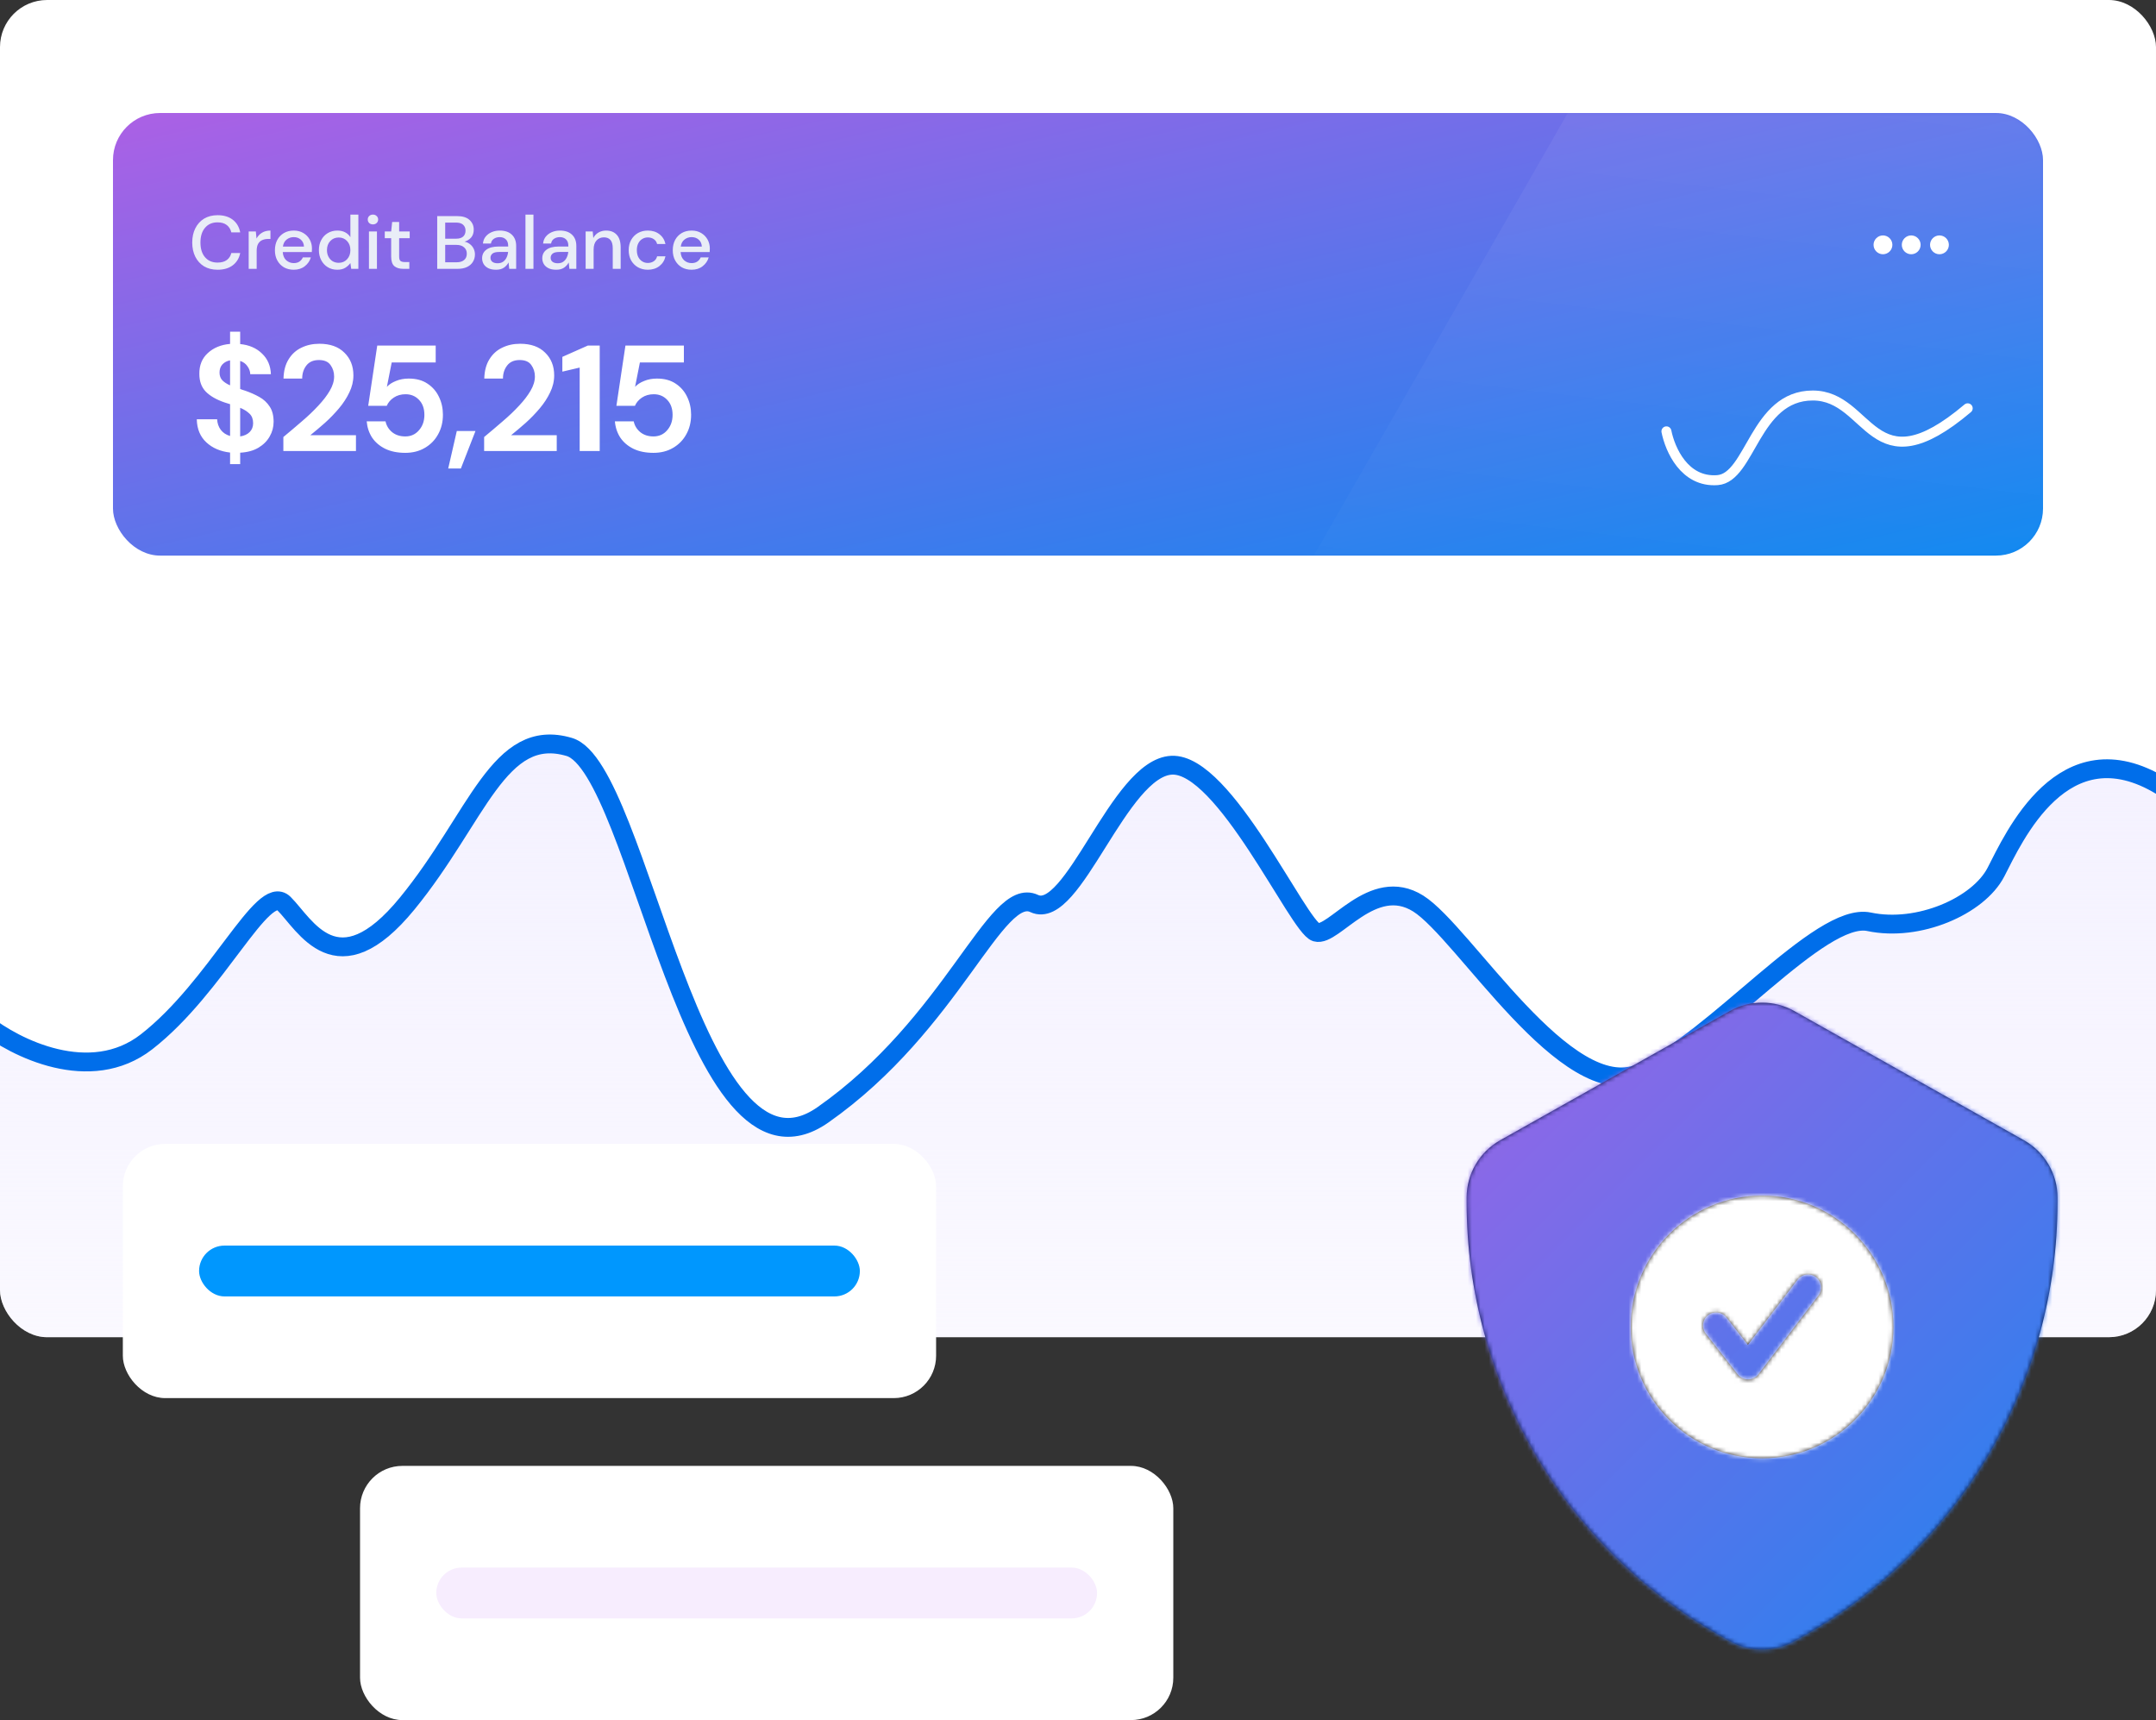
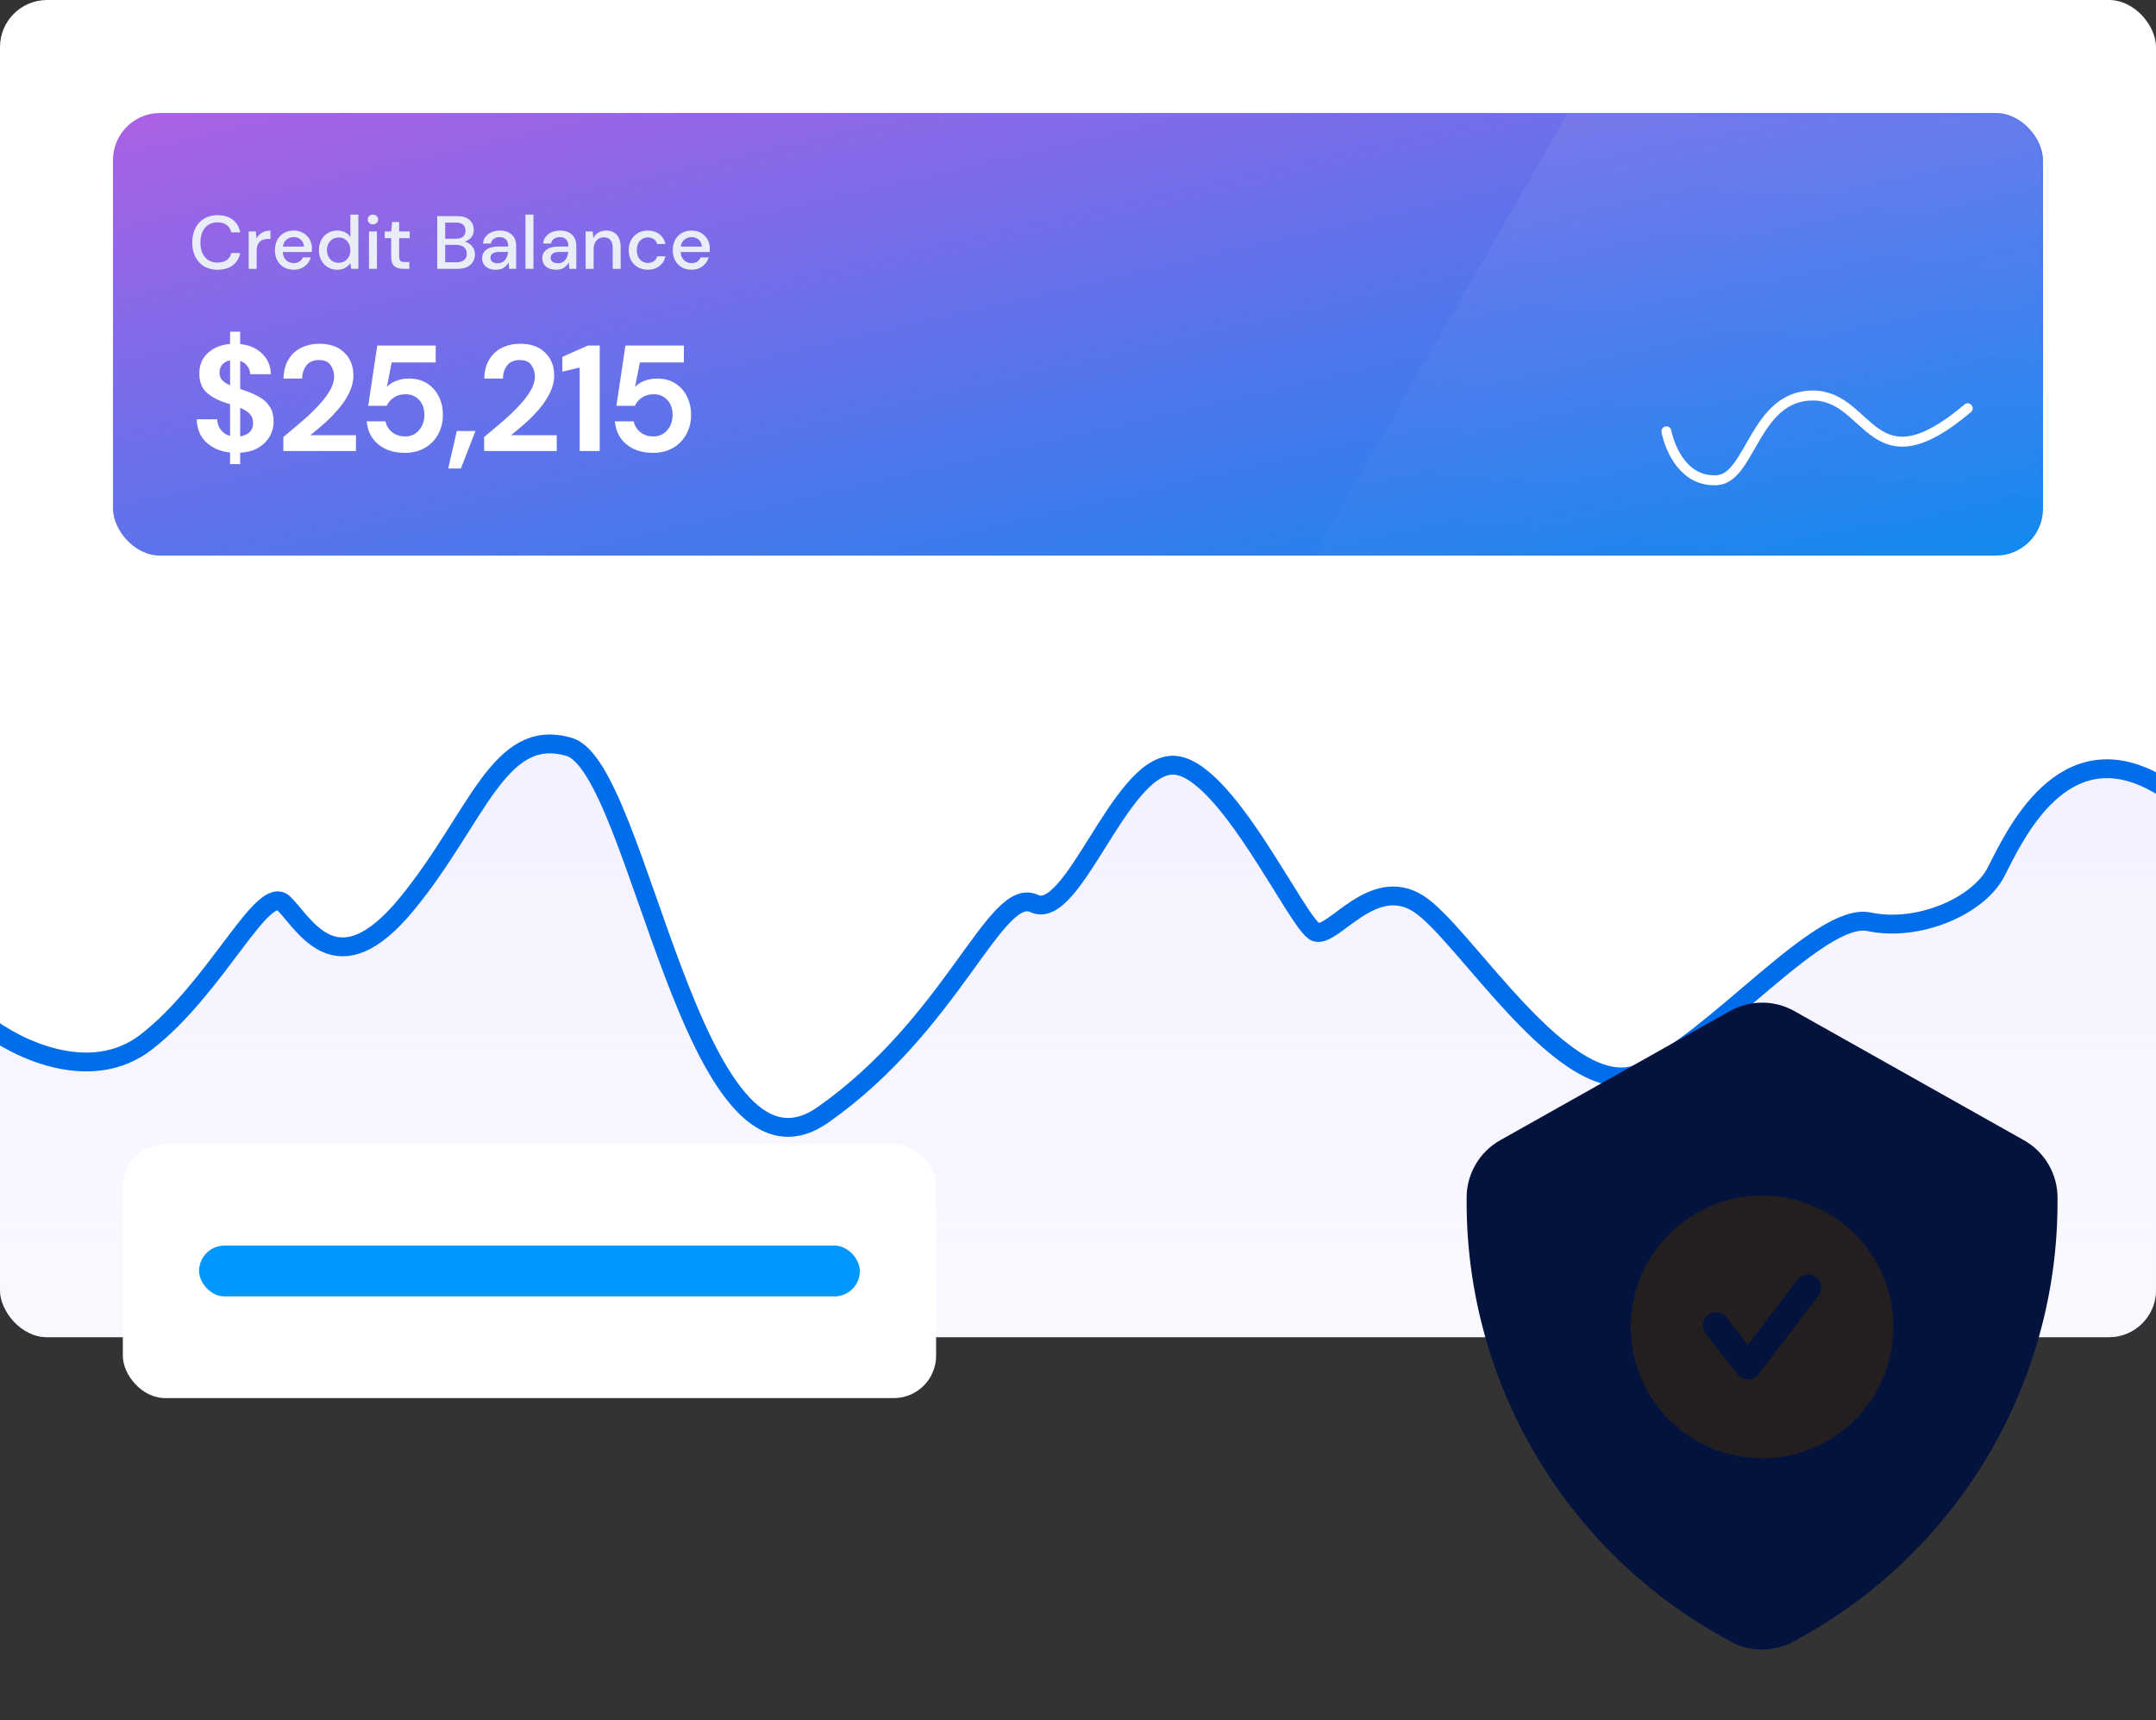
<svg xmlns="http://www.w3.org/2000/svg" width="509" height="406" viewBox="0 0 509 406" fill="none">
  <rect x="0" y="0" width="509" height="406" fill="#333333" stroke="none" />
  <g clip-path="url(#clip0_2775_46244)">
    <rect width="509" height="315.624" rx="11.114" fill="white" />
    <g clip-path="url(#clip1_2775_46244)">
      <rect x="26.672" y="26.673" width="455.655" height="104.467" rx="11.114" fill="white" />
      <rect x="26.672" y="26.673" width="455.655" height="104.467" rx="11.114" fill="url(#paint0_linear_2775_46244)" />
      <mask id="mask0_2775_46244" style="mask-type:alpha" maskUnits="userSpaceOnUse" x="26" y="26" width="457" height="106">
        <rect x="26.672" y="26.673" width="455.655" height="104.467" rx="11.114" fill="#7545FF" />
      </mask>
      <g mask="url(#mask0_2775_46244)">
        <path d="M54.318 109.555V106.816C52.018 106.556 50.145 105.749 48.699 104.398C47.253 103.047 46.506 101.233 46.458 98.957H51.26C51.307 99.905 51.591 100.735 52.113 101.446C52.658 102.158 53.393 102.644 54.318 102.904V95.4C54.105 95.329 53.879 95.258 53.642 95.187C53.429 95.116 53.204 95.045 52.967 94.974C51.046 94.31 49.576 93.456 48.557 92.413C47.561 91.37 47.063 89.983 47.063 88.252C47.039 86.213 47.703 84.577 49.054 83.344C50.406 82.088 52.16 81.365 54.318 81.175V78.294H56.701V81.211C58.834 81.424 60.553 82.171 61.857 83.451C63.185 84.708 63.884 86.332 63.956 88.323H59.083C59.06 87.636 58.834 87.008 58.408 86.439C58.005 85.846 57.436 85.431 56.701 85.194V91.809C56.89 91.88 57.08 91.951 57.27 92.022C57.459 92.069 57.649 92.129 57.839 92.2C59.072 92.627 60.198 93.124 61.217 93.694C62.237 94.263 63.055 95.021 63.671 95.969C64.287 96.894 64.596 98.091 64.596 99.561C64.596 100.794 64.287 101.944 63.671 103.011C63.078 104.078 62.189 104.967 61.004 105.678C59.842 106.366 58.408 106.757 56.701 106.852V109.555H54.318ZM51.828 87.932C51.828 88.691 52.054 89.307 52.504 89.781C52.955 90.232 53.559 90.623 54.318 90.955V85.052C53.583 85.194 52.978 85.514 52.504 86.012C52.054 86.51 51.828 87.15 51.828 87.932ZM59.759 99.882C59.759 98.933 59.475 98.186 58.906 97.641C58.337 97.096 57.602 96.633 56.701 96.254V103.011C57.649 102.869 58.396 102.525 58.941 101.98C59.486 101.434 59.759 100.735 59.759 99.882ZM66.896 106.461V103.153C68.413 101.897 69.883 100.652 71.306 99.419C72.752 98.186 74.032 96.965 75.147 95.756C76.285 94.547 77.186 93.373 77.849 92.235C78.537 91.074 78.881 89.948 78.881 88.857C78.881 87.837 78.596 86.936 78.027 86.154C77.482 85.372 76.569 84.98 75.289 84.98C73.985 84.98 73.001 85.407 72.337 86.261C71.673 87.114 71.341 88.146 71.341 89.355H66.931C66.979 87.529 67.382 86.012 68.141 84.803C68.899 83.57 69.907 82.657 71.163 82.064C72.42 81.448 73.831 81.14 75.396 81.14C77.932 81.14 79.9 81.839 81.299 83.238C82.722 84.613 83.433 86.403 83.433 88.608C83.433 89.983 83.113 91.323 82.473 92.627C81.856 93.93 81.038 95.187 80.019 96.396C78.999 97.605 77.897 98.743 76.711 99.81C75.526 100.854 74.376 101.826 73.262 102.727H84.037V106.461H66.896ZM95.677 106.887C93.851 106.887 92.275 106.567 90.947 105.927C89.643 105.287 88.612 104.41 87.853 103.296C87.118 102.158 86.691 100.877 86.573 99.455H91.018C91.231 100.474 91.753 101.328 92.583 102.015C93.413 102.679 94.444 103.011 95.677 103.011C97.005 103.011 98.083 102.525 98.913 101.553C99.767 100.581 100.193 99.372 100.193 97.925C100.193 96.432 99.767 95.246 98.913 94.369C98.083 93.492 97.028 93.053 95.748 93.053C94.681 93.053 93.757 93.314 92.974 93.836C92.192 94.357 91.635 95.009 91.303 95.792H86.928L89.062 81.566H102.861V85.549H92.476L91.338 91.311C91.86 90.742 92.571 90.279 93.472 89.924C94.373 89.544 95.381 89.355 96.495 89.355C98.273 89.355 99.755 89.758 100.94 90.564C102.126 91.346 103.027 92.389 103.643 93.694C104.26 94.974 104.568 96.373 104.568 97.89C104.568 99.621 104.188 101.162 103.43 102.513C102.695 103.865 101.652 104.931 100.3 105.714C98.972 106.496 97.431 106.887 95.677 106.887ZM105.817 110.586L107.844 101.731H112.254L108.804 110.586H105.817ZM114.297 106.461V103.153C115.814 101.897 117.284 100.652 118.706 99.419C120.153 98.186 121.433 96.965 122.547 95.756C123.685 94.547 124.586 93.373 125.25 92.235C125.938 91.074 126.281 89.948 126.281 88.857C126.281 87.837 125.997 86.936 125.428 86.154C124.883 85.372 123.97 84.98 122.69 84.98C121.386 84.98 120.402 85.407 119.738 86.261C119.074 87.114 118.742 88.146 118.742 89.355H114.332C114.38 87.529 114.783 86.012 115.541 84.803C116.3 83.57 117.308 82.657 118.564 82.064C119.821 81.448 121.231 81.14 122.796 81.14C125.333 81.14 127.301 81.839 128.7 83.238C130.122 84.613 130.834 86.403 130.834 88.608C130.834 89.983 130.513 91.323 129.873 92.627C129.257 93.93 128.439 95.187 127.419 96.396C126.4 97.605 125.297 98.743 124.112 99.81C122.927 100.854 121.777 101.826 120.662 102.727H131.438V106.461H114.297ZM136.854 106.461V86.759L132.764 87.719V84.234L138.774 81.566H141.584V106.461H136.854ZM154.27 106.887C152.445 106.887 150.868 106.567 149.54 105.927C148.236 105.287 147.205 104.41 146.446 103.296C145.711 102.158 145.285 100.877 145.166 99.455H149.611C149.825 100.474 150.346 101.328 151.176 102.015C152.006 102.679 153.037 103.011 154.27 103.011C155.598 103.011 156.677 102.525 157.507 101.553C158.36 100.581 158.787 99.372 158.787 97.925C158.787 96.432 158.36 95.246 157.507 94.369C156.677 93.492 155.622 93.053 154.341 93.053C153.275 93.053 152.35 93.314 151.567 93.836C150.785 94.357 150.228 95.009 149.896 95.792H145.522L147.656 81.566H161.454V85.549H151.07L149.932 91.311C150.453 90.742 151.164 90.279 152.065 89.924C152.966 89.544 153.974 89.355 155.088 89.355C156.866 89.355 158.348 89.758 159.534 90.564C160.719 91.346 161.62 92.389 162.236 93.694C162.853 94.974 163.161 96.373 163.161 97.89C163.161 99.621 162.782 101.162 162.023 102.513C161.288 103.865 160.245 104.931 158.894 105.714C157.566 106.496 156.025 106.887 154.27 106.887Z" fill="white" />
        <path d="M51.376 63.667C50.143 63.667 49.076 63.401 48.175 62.867C47.286 62.322 46.599 61.569 46.113 60.609C45.627 59.637 45.383 58.517 45.383 57.248C45.383 55.968 45.627 54.848 46.113 53.888C46.599 52.916 47.286 52.157 48.175 51.611C49.076 51.066 50.143 50.794 51.376 50.794C52.834 50.794 54.025 51.149 54.95 51.861C55.875 52.572 56.462 53.568 56.711 54.848H54.612C54.446 54.125 54.091 53.55 53.545 53.123C53 52.696 52.271 52.483 51.358 52.483C50.114 52.483 49.13 52.91 48.406 53.763C47.683 54.605 47.322 55.767 47.322 57.248C47.322 58.718 47.683 59.874 48.406 60.716C49.13 61.557 50.114 61.978 51.358 61.978C52.271 61.978 53 61.777 53.545 61.374C54.091 60.971 54.446 60.419 54.612 59.72H56.711C56.462 60.953 55.875 61.919 54.95 62.618C54.025 63.318 52.834 63.667 51.376 63.667ZM58.711 63.454V54.634H60.4L60.56 56.306C60.869 55.725 61.295 55.269 61.841 54.937C62.398 54.593 63.068 54.421 63.85 54.421V56.395H63.334C62.813 56.395 62.345 56.484 61.93 56.661C61.527 56.828 61.201 57.118 60.952 57.533C60.715 57.936 60.596 58.499 60.596 59.222V63.454H58.711ZM69.348 63.667C68.483 63.667 67.712 63.478 67.037 63.099C66.373 62.707 65.851 62.168 65.472 61.48C65.093 60.793 64.903 59.993 64.903 59.08C64.903 58.155 65.087 57.343 65.454 56.644C65.834 55.944 66.355 55.399 67.019 55.008C67.695 54.617 68.477 54.421 69.366 54.421C70.231 54.421 70.984 54.617 71.624 55.008C72.265 55.387 72.762 55.897 73.118 56.537C73.474 57.177 73.651 57.883 73.651 58.653C73.651 58.772 73.646 58.902 73.634 59.044C73.634 59.175 73.628 59.323 73.616 59.489H66.752C66.811 60.342 67.09 60.994 67.588 61.445C68.098 61.883 68.684 62.103 69.348 62.103C69.882 62.103 70.326 61.984 70.682 61.747C71.049 61.498 71.322 61.166 71.5 60.751H73.385C73.148 61.581 72.674 62.275 71.962 62.832C71.263 63.389 70.392 63.667 69.348 63.667ZM69.348 55.968C68.72 55.968 68.163 56.158 67.677 56.537C67.191 56.904 66.894 57.462 66.788 58.209H71.767C71.731 57.521 71.488 56.976 71.038 56.573C70.587 56.169 70.024 55.968 69.348 55.968ZM79.626 63.667C78.772 63.667 78.02 63.466 77.368 63.063C76.716 62.66 76.206 62.109 75.838 61.409C75.471 60.71 75.287 59.916 75.287 59.026C75.287 58.137 75.471 57.349 75.838 56.661C76.206 55.962 76.716 55.417 77.368 55.026C78.031 54.623 78.79 54.421 79.644 54.421C80.343 54.421 80.954 54.557 81.475 54.83C82.009 55.103 82.424 55.488 82.72 55.986V50.651H84.605V63.454H82.915L82.72 62.085C82.435 62.5 82.044 62.867 81.546 63.187C81.048 63.507 80.408 63.667 79.626 63.667ZM79.964 62.032C80.77 62.032 81.428 61.753 81.938 61.196C82.459 60.639 82.72 59.922 82.72 59.044C82.72 58.155 82.459 57.438 81.938 56.893C81.428 56.336 80.77 56.057 79.964 56.057C79.158 56.057 78.494 56.336 77.972 56.893C77.451 57.438 77.19 58.155 77.19 59.044C77.19 59.625 77.308 60.141 77.545 60.591C77.782 61.042 78.109 61.397 78.523 61.658C78.95 61.907 79.43 62.032 79.964 62.032ZM88.048 52.963C87.692 52.963 87.396 52.856 87.159 52.643C86.934 52.418 86.821 52.139 86.821 51.807C86.821 51.475 86.934 51.203 87.159 50.989C87.396 50.764 87.692 50.651 88.048 50.651C88.404 50.651 88.694 50.764 88.919 50.989C89.156 51.203 89.275 51.475 89.275 51.807C89.275 52.139 89.156 52.418 88.919 52.643C88.694 52.856 88.404 52.963 88.048 52.963ZM87.106 63.454V54.634H88.991V63.454H87.106ZM95.177 63.454C94.312 63.454 93.624 63.247 93.115 62.832C92.605 62.405 92.35 61.652 92.35 60.574V56.217H90.839V54.634H92.35L92.581 52.394H94.235V54.634H96.724V56.217H94.235V60.574C94.235 61.059 94.336 61.397 94.537 61.587C94.751 61.765 95.112 61.854 95.622 61.854H96.635V63.454H95.177ZM103.219 63.454V51.007H107.913C109.206 51.007 110.184 51.309 110.847 51.914C111.511 52.518 111.843 53.277 111.843 54.19C111.843 54.984 111.63 55.618 111.203 56.093C110.776 56.555 110.261 56.869 109.656 57.035C110.13 57.13 110.551 57.319 110.919 57.604C111.298 57.888 111.594 58.244 111.808 58.671C112.021 59.098 112.128 59.56 112.128 60.058C112.128 60.698 111.968 61.279 111.648 61.8C111.339 62.31 110.883 62.713 110.278 63.01C109.674 63.306 108.933 63.454 108.056 63.454H103.219ZM105.104 56.341H107.682C108.405 56.341 108.957 56.175 109.336 55.844C109.715 55.5 109.905 55.032 109.905 54.439C109.905 53.858 109.715 53.396 109.336 53.052C108.968 52.708 108.405 52.536 107.647 52.536H105.104V56.341ZM105.104 61.907H107.807C108.565 61.907 109.152 61.729 109.567 61.374C109.994 61.018 110.207 60.52 110.207 59.88C110.207 59.24 109.988 58.736 109.549 58.368C109.111 57.989 108.518 57.8 107.771 57.8H105.104V61.907ZM117.11 63.667C116.363 63.667 115.747 63.543 115.261 63.294C114.775 63.045 114.413 62.719 114.176 62.316C113.939 61.901 113.82 61.451 113.82 60.965C113.82 60.111 114.152 59.435 114.816 58.938C115.48 58.44 116.428 58.191 117.661 58.191H119.973V58.031C119.973 57.343 119.783 56.828 119.404 56.484C119.036 56.14 118.556 55.968 117.963 55.968C117.442 55.968 116.985 56.098 116.594 56.359C116.215 56.608 115.984 56.982 115.901 57.48H114.016C114.075 56.839 114.289 56.294 114.656 55.844C115.035 55.381 115.51 55.032 116.079 54.794C116.659 54.545 117.294 54.421 117.981 54.421C119.214 54.421 120.168 54.747 120.844 55.399C121.52 56.039 121.858 56.916 121.858 58.031V63.454H120.222L120.062 61.943C119.813 62.429 119.451 62.838 118.977 63.17C118.503 63.502 117.88 63.667 117.11 63.667ZM117.483 62.138C117.993 62.138 118.42 62.02 118.764 61.783C119.119 61.534 119.392 61.208 119.582 60.805C119.783 60.402 119.908 59.957 119.955 59.471H117.857C117.11 59.471 116.576 59.601 116.256 59.862C115.948 60.123 115.794 60.449 115.794 60.84C115.794 61.243 115.942 61.563 116.239 61.8C116.547 62.026 116.962 62.138 117.483 62.138ZM124.055 63.454V50.651H125.94V63.454H124.055ZM131.314 63.667C130.568 63.667 129.951 63.543 129.465 63.294C128.979 63.045 128.618 62.719 128.38 62.316C128.143 61.901 128.025 61.451 128.025 60.965C128.025 60.111 128.357 59.435 129.021 58.938C129.684 58.44 130.633 58.191 131.866 58.191H134.177V58.031C134.177 57.343 133.988 56.828 133.608 56.484C133.241 56.14 132.761 55.968 132.168 55.968C131.646 55.968 131.19 56.098 130.799 56.359C130.419 56.608 130.188 56.982 130.105 57.48H128.22C128.28 56.839 128.493 56.294 128.861 55.844C129.24 55.381 129.714 55.032 130.283 54.794C130.864 54.545 131.498 54.421 132.186 54.421C133.419 54.421 134.373 54.747 135.049 55.399C135.724 56.039 136.062 56.916 136.062 58.031V63.454H134.426L134.266 61.943C134.017 62.429 133.656 62.838 133.181 63.17C132.707 63.502 132.085 63.667 131.314 63.667ZM131.688 62.138C132.198 62.138 132.624 62.02 132.968 61.783C133.324 61.534 133.596 61.208 133.786 60.805C133.988 60.402 134.112 59.957 134.159 59.471H132.061C131.314 59.471 130.781 59.601 130.461 59.862C130.153 60.123 129.999 60.449 129.999 60.84C129.999 61.243 130.147 61.563 130.443 61.8C130.751 62.026 131.166 62.138 131.688 62.138ZM138.26 63.454V54.634H139.931L140.074 56.181C140.346 55.636 140.743 55.209 141.265 54.901C141.798 54.581 142.409 54.421 143.096 54.421C144.163 54.421 144.999 54.753 145.604 55.417C146.22 56.081 146.528 57.071 146.528 58.386V63.454H144.661V58.582C144.661 56.875 143.962 56.021 142.563 56.021C141.864 56.021 141.283 56.27 140.82 56.768C140.37 57.266 140.145 57.977 140.145 58.902V63.454H138.26ZM152.927 63.667C152.062 63.667 151.285 63.472 150.597 63.081C149.922 62.69 149.388 62.15 148.997 61.463C148.618 60.763 148.428 59.957 148.428 59.044C148.428 58.132 148.618 57.331 148.997 56.644C149.388 55.944 149.922 55.399 150.597 55.008C151.285 54.617 152.062 54.421 152.927 54.421C154.017 54.421 154.93 54.706 155.665 55.275C156.412 55.844 156.892 56.614 157.106 57.586H155.132C155.013 57.1 154.752 56.721 154.349 56.448C153.946 56.175 153.472 56.039 152.927 56.039C152.465 56.039 152.038 56.158 151.647 56.395C151.255 56.62 150.941 56.958 150.704 57.408C150.467 57.847 150.349 58.392 150.349 59.044C150.349 59.696 150.467 60.248 150.704 60.698C150.941 61.137 151.255 61.474 151.647 61.712C152.038 61.949 152.465 62.067 152.927 62.067C153.472 62.067 153.946 61.931 154.349 61.658C154.752 61.386 155.013 61 155.132 60.502H157.106C156.904 61.451 156.43 62.215 155.683 62.796C154.936 63.377 154.017 63.667 152.927 63.667ZM163.275 63.667C162.41 63.667 161.639 63.478 160.964 63.099C160.3 62.707 159.778 62.168 159.399 61.48C159.019 60.793 158.83 59.993 158.83 59.08C158.83 58.155 159.013 57.343 159.381 56.644C159.76 55.944 160.282 55.399 160.946 55.008C161.621 54.617 162.404 54.421 163.293 54.421C164.158 54.421 164.911 54.617 165.551 55.008C166.191 55.387 166.689 55.897 167.045 56.537C167.4 57.177 167.578 57.883 167.578 58.653C167.578 58.772 167.572 58.902 167.561 59.044C167.561 59.175 167.555 59.323 167.543 59.489H160.679C160.738 60.342 161.017 60.994 161.515 61.445C162.024 61.883 162.611 62.103 163.275 62.103C163.809 62.103 164.253 61.984 164.609 61.747C164.976 61.498 165.249 61.166 165.427 60.751H167.312C167.074 61.581 166.6 62.275 165.889 62.832C165.19 63.389 164.318 63.667 163.275 63.667ZM163.275 55.968C162.647 55.968 162.09 56.158 161.604 56.537C161.118 56.904 160.821 57.462 160.715 58.209H165.693C165.658 57.521 165.415 56.976 164.964 56.573C164.514 56.169 163.951 55.968 163.275 55.968Z" fill="#E9EDF7" />
        <path opacity="0.1" d="M268.038 204.53L411.371 -45.177H489.929L496.544 204.53H268.038Z" fill="url(#paint1_linear_2775_46244)" />
      </g>
      <g clip-path="url(#clip2_2775_46244)">
-         <path d="M444.541 55.568C443.319 55.568 442.319 56.568 442.319 57.79C442.319 59.013 443.319 60.013 444.541 60.013C445.764 60.013 446.764 59.013 446.764 57.79C446.764 56.568 445.764 55.568 444.541 55.568ZM457.878 55.568C456.655 55.568 455.655 56.568 455.655 57.79C455.655 59.013 456.655 60.013 457.878 60.013C459.1 60.013 460.1 59.013 460.1 57.79C460.1 56.568 459.1 55.568 457.878 55.568ZM451.21 55.568C449.987 55.568 448.987 56.568 448.987 57.79C448.987 59.013 449.987 60.013 451.21 60.013C452.432 60.013 453.432 59.013 453.432 57.79C453.432 56.568 452.432 55.568 451.21 55.568Z" fill="white" />
-       </g>
+         </g>
      <path d="M393.419 101.813C394.266 106.043 397.639 113.914 405.475 113.327C413.311 112.74 414.249 93.354 427.966 93.354C441.684 93.354 441.684 115.71 464.546 96.375" stroke="white" stroke-width="2.356" stroke-linecap="round" stroke-linejoin="round" />
    </g>
    <path d="M34.593 245.905C21.287 256.252 3.545 247.342 -3.662 241.593L-46.907 407.276L522.763 425.754C526.367 350.406 528.917 196.877 510.289 185.544C487.003 171.378 475.36 197.863 471.202 205.87C467.044 213.877 452.906 220.036 441.263 217.572C429.62 215.109 404.671 245.905 387.206 253.296C369.742 260.687 345.625 220.036 334.813 213.261C324.002 206.486 314.854 221.268 310.696 220.036C306.538 218.804 289.073 180.001 276.599 180.617C264.124 181.233 253.313 217.572 244.165 213.261C235.017 208.95 225.037 241.593 194.267 263.151C163.496 284.708 151.022 181.233 134.389 176.306C117.756 171.378 112.767 192.936 96.134 213.261C79.501 233.586 72.016 218.188 67.027 213.261C62.037 208.334 51.226 232.97 34.593 245.905Z" fill="url(#paint2_linear_2775_46244)" />
    <path d="M34.593 245.905C21.287 256.252 3.545 247.342 -3.662 241.593L-46.907 407.276L522.763 425.754C526.367 350.406 528.917 196.877 510.289 185.544C487.003 171.378 475.36 197.863 471.202 205.87C467.044 213.877 452.906 220.036 441.263 217.572C429.62 215.109 404.671 245.905 387.206 253.296C369.742 260.687 345.625 220.036 334.813 213.261C324.002 206.486 314.854 221.268 310.696 220.036C306.538 218.804 289.073 180.001 276.599 180.617C264.124 181.233 253.313 217.572 244.165 213.261C235.017 208.95 225.037 241.593 194.267 263.151C163.496 284.708 151.022 181.233 134.389 176.306C117.756 171.378 112.767 192.936 96.134 213.261C79.501 233.586 72.016 218.188 67.027 213.261C62.037 208.334 51.226 232.97 34.593 245.905Z" stroke="#006EEA" stroke-width="4.445" stroke-linecap="round" stroke-linejoin="round" />
  </g>
  <rect x="29" y="270" width="192" height="60" rx="10" fill="white" />
  <rect x="47" y="294" width="156" height="12" rx="6" fill="#0097FE" />
-   <rect x="85" y="346" width="192" height="60" rx="10" fill="white" />
-   <rect x="103" y="370" width="156" height="12" rx="6" fill="#F7EDFE" />
  <path fill-rule="evenodd" clip-rule="evenodd" d="M416 389.345C413.373 389.345 410.746 388.694 408.413 387.377L406.065 386.052C369.167 365.297 346.25 326.113 346.25 283.783V282.659C346.25 277.087 349.273 271.91 354.14 269.158L408.405 238.639C413.094 236.004 418.914 235.996 423.587 238.631L477.845 269.151C482.728 271.91 485.75 277.087 485.75 282.659V283.783C485.75 326.113 462.833 365.297 425.936 386.052L423.595 387.369C421.255 388.687 418.627 389.345 416 389.345Z" fill="#03133D" />
  <mask id="mask1_2775_46244" style="mask-type:alpha" maskUnits="userSpaceOnUse" x="346" y="236" width="140" height="154">
    <path fill-rule="evenodd" clip-rule="evenodd" d="M416 389.345C413.373 389.345 410.746 388.694 408.413 387.377L406.065 386.052C369.167 365.297 346.25 326.113 346.25 283.783V282.659C346.25 277.087 349.273 271.91 354.14 269.158L408.405 238.639C413.094 236.004 418.914 235.996 423.587 238.631L477.845 269.151C482.728 271.91 485.75 277.087 485.75 282.659V283.783C485.75 326.113 462.833 365.297 425.936 386.052L423.595 387.369C421.255 388.687 418.627 389.345 416 389.345Z" fill="white" />
  </mask>
  <g mask="url(#mask1_2775_46244)">
-     <rect x="323" y="220" width="186" height="186" rx="10" fill="url(#paint3_linear_2775_46244)" />
-   </g>
+     </g>
  <path fill-rule="evenodd" clip-rule="evenodd" d="M429.316 305.777L415.155 324.377C414.572 325.142 413.67 325.595 412.709 325.601H412.688C411.736 325.601 410.837 325.161 410.248 324.411L402.709 314.779C401.655 313.434 401.89 311.484 403.239 310.43C404.584 309.373 406.537 309.608 407.591 310.96L412.653 317.427L424.384 302.023C425.419 300.662 427.363 300.395 428.73 301.434C430.091 302.472 430.354 304.416 429.316 305.777ZM416.002 282.201C398.88 282.201 385.002 296.08 385.002 313.201C385.002 330.32 398.88 344.201 416.002 344.201C433.123 344.201 447.002 330.32 447.002 313.201C447.002 296.08 433.123 282.201 416.002 282.201Z" fill="#231F20" />
  <mask id="mask2_2775_46244" style="mask-type:alpha" maskUnits="userSpaceOnUse" x="385" y="282" width="63" height="63">
-     <path fill-rule="evenodd" clip-rule="evenodd" d="M429.316 305.777L415.155 324.377C414.572 325.142 413.67 325.595 412.709 325.601H412.688C411.736 325.601 410.837 325.161 410.248 324.411L402.709 314.779C401.655 313.434 401.89 311.484 403.239 310.43C404.584 309.373 406.537 309.608 407.591 310.96L412.653 317.427L424.384 302.023C425.419 300.662 427.363 300.395 428.73 301.434C430.091 302.472 430.354 304.416 429.316 305.777ZM416.002 282.201C398.88 282.201 385.002 296.08 385.002 313.201C385.002 330.32 398.88 344.201 416.002 344.201C433.123 344.201 447.002 330.32 447.002 313.201C447.002 296.08 433.123 282.201 416.002 282.201Z" fill="white" />
-   </mask>
+     </mask>
  <g mask="url(#mask2_2775_46244)">
    <rect x="378.8" y="276" width="74.4" height="74.4" fill="white" />
  </g>
  <defs>
    <linearGradient id="paint0_linear_2775_46244" x1="26.672" y1="26.673" x2="72.182" y2="225.173" gradientUnits="userSpaceOnUse">
      <stop stop-color="#AC60E5" />
      <stop offset="1" stop-color="#0C87F0" />
    </linearGradient>
    <linearGradient id="paint1_linear_2775_46244" x1="417.573" y1="-81.431" x2="386.341" y2="185.263" gradientUnits="userSpaceOnUse">
      <stop stop-color="white" />
      <stop offset="0" stop-color="white" />
      <stop offset="1" stop-color="white" stop-opacity="0" />
    </linearGradient>
    <linearGradient id="paint2_linear_2775_46244" x1="267.295" y1="141.756" x2="267.295" y2="420.92" gradientUnits="userSpaceOnUse">
      <stop stop-color="#F3F0FF" />
      <stop offset="1" stop-color="#F1EDFF" stop-opacity="0" />
    </linearGradient>
    <linearGradient id="paint3_linear_2775_46244" x1="323" y1="220" x2="509" y2="406" gradientUnits="userSpaceOnUse">
      <stop stop-color="#AC60E5" />
      <stop offset="1" stop-color="#0C87F0" />
    </linearGradient>
    <clipPath id="clip0_2775_46244">
      <rect width="509" height="315.624" rx="11.114" fill="white" />
    </clipPath>
    <clipPath id="clip1_2775_46244">
      <rect x="26.672" y="26.673" width="455.655" height="104.467" rx="11.114" fill="white" />
    </clipPath>
    <clipPath id="clip2_2775_46244">
      <rect width="26.672" height="26.672" fill="white" transform="translate(437.873 44.454)" />
    </clipPath>
  </defs>
</svg>